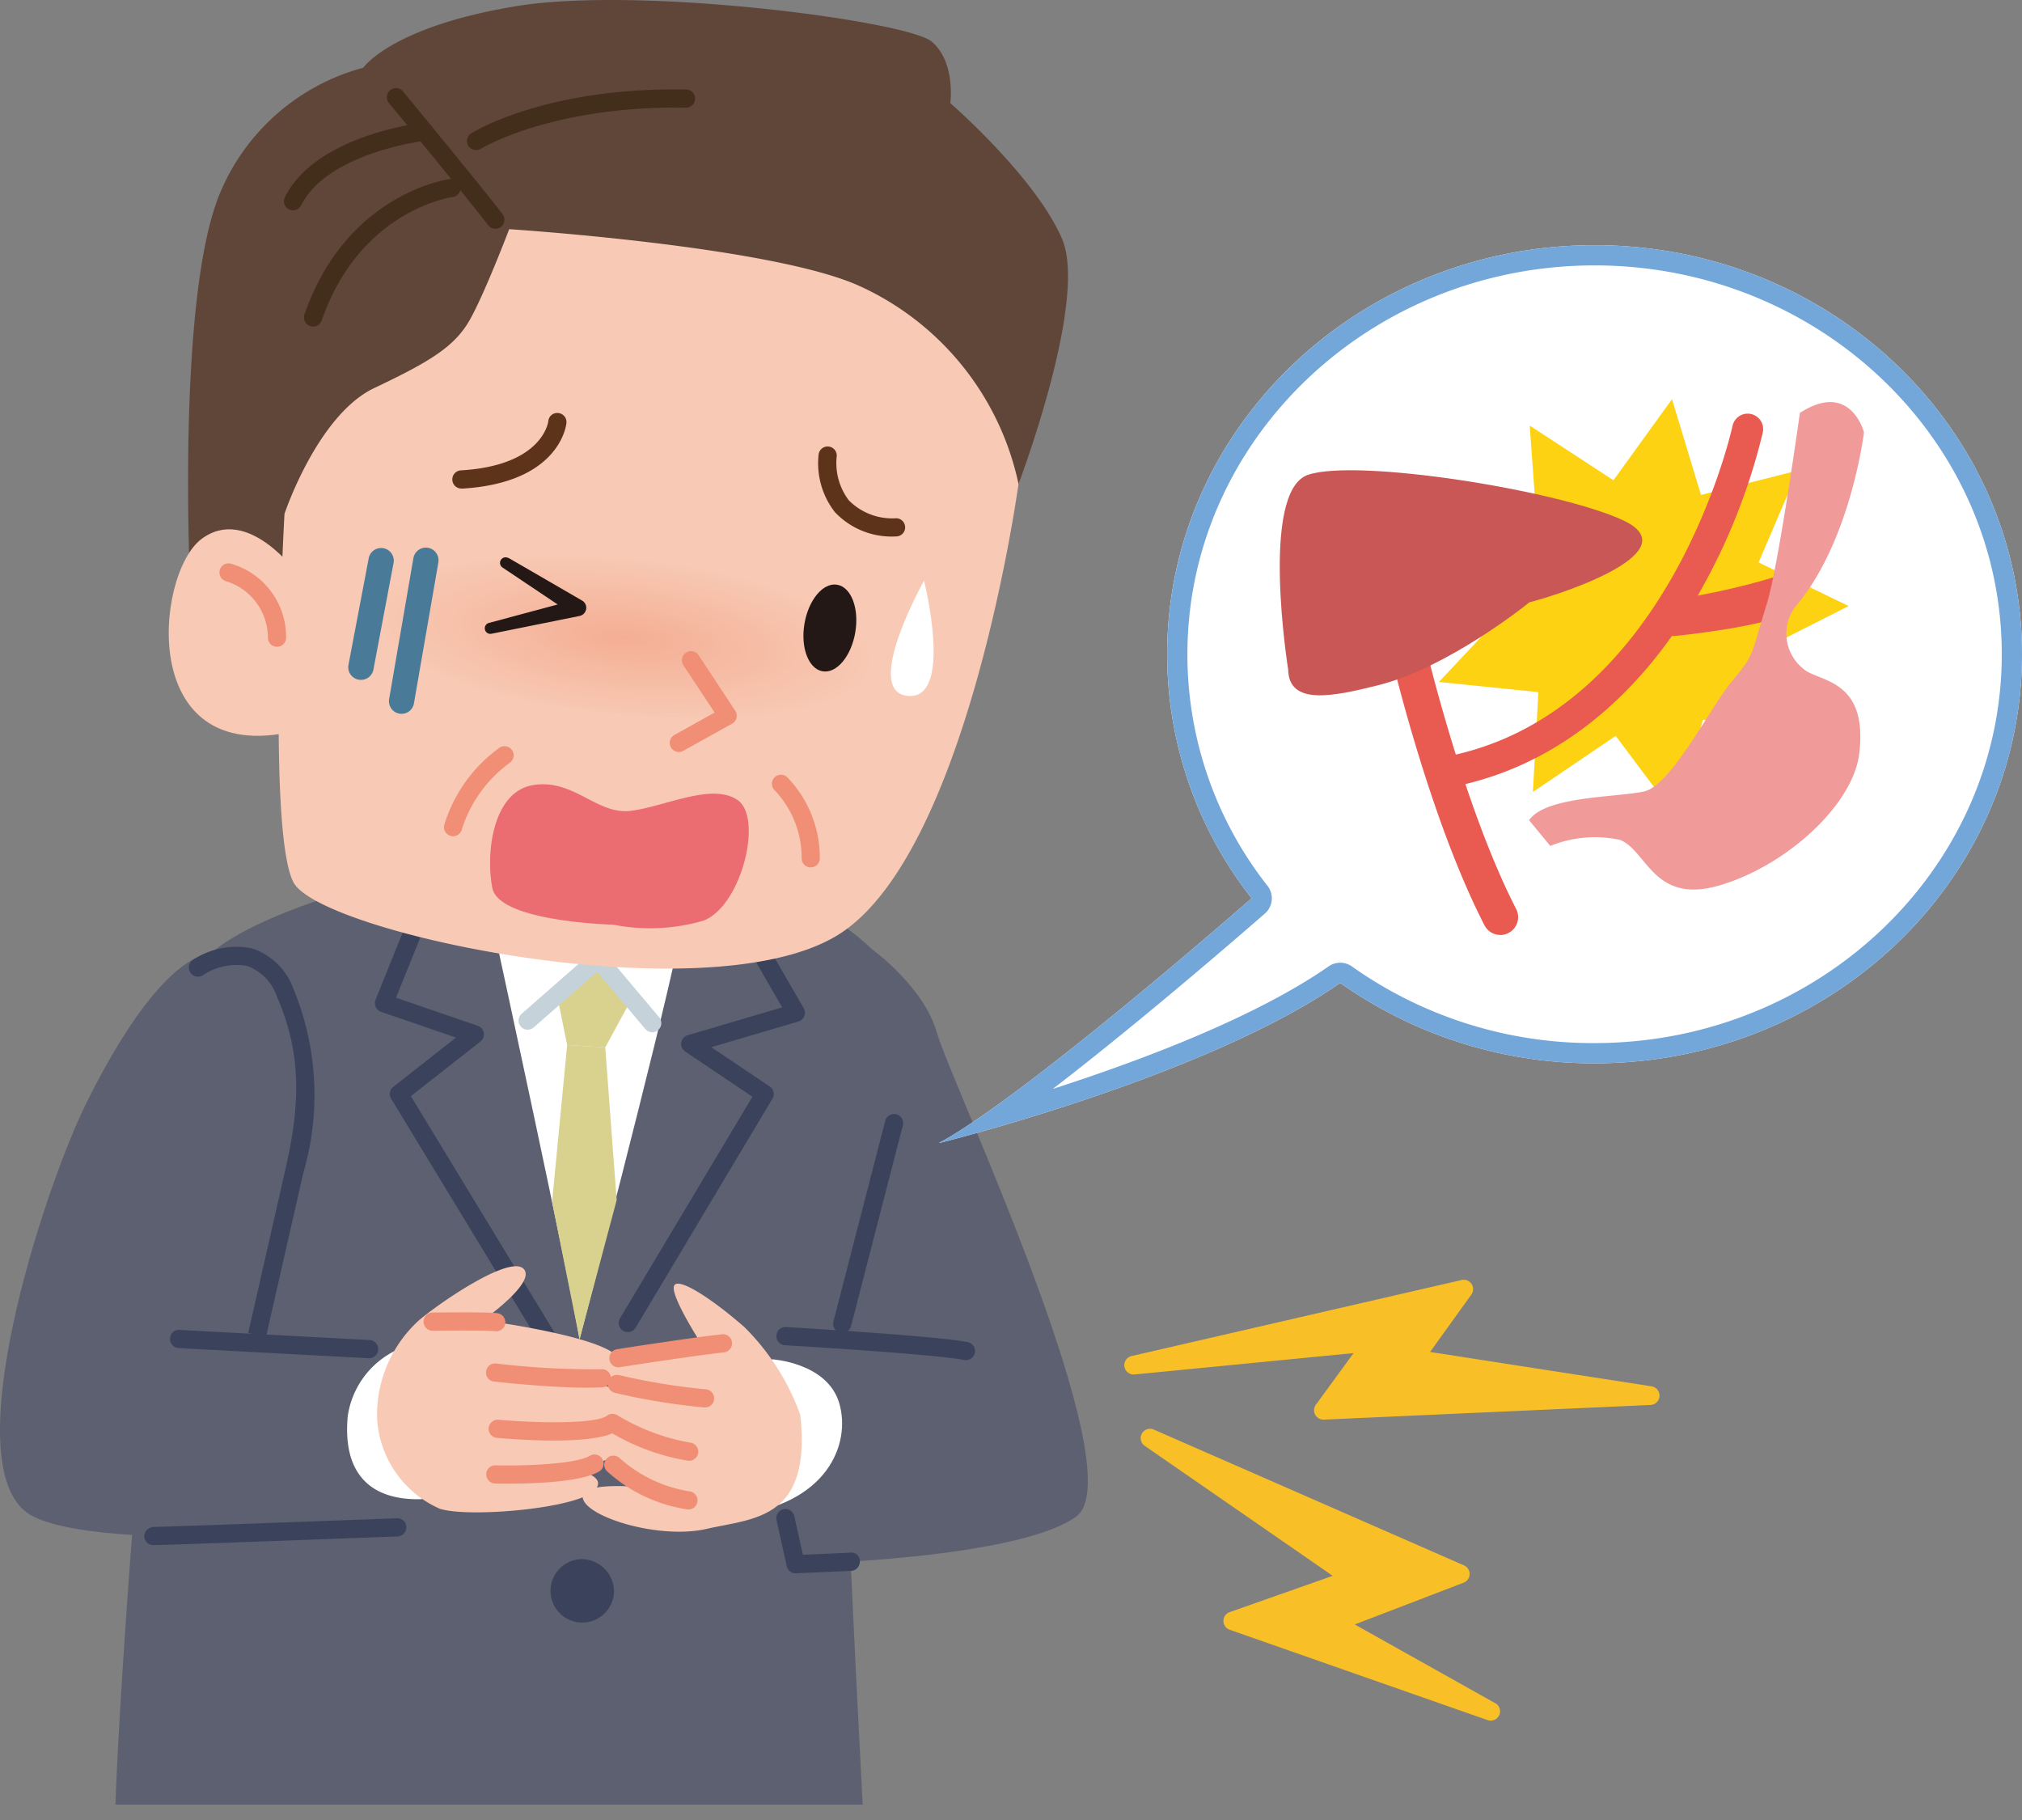
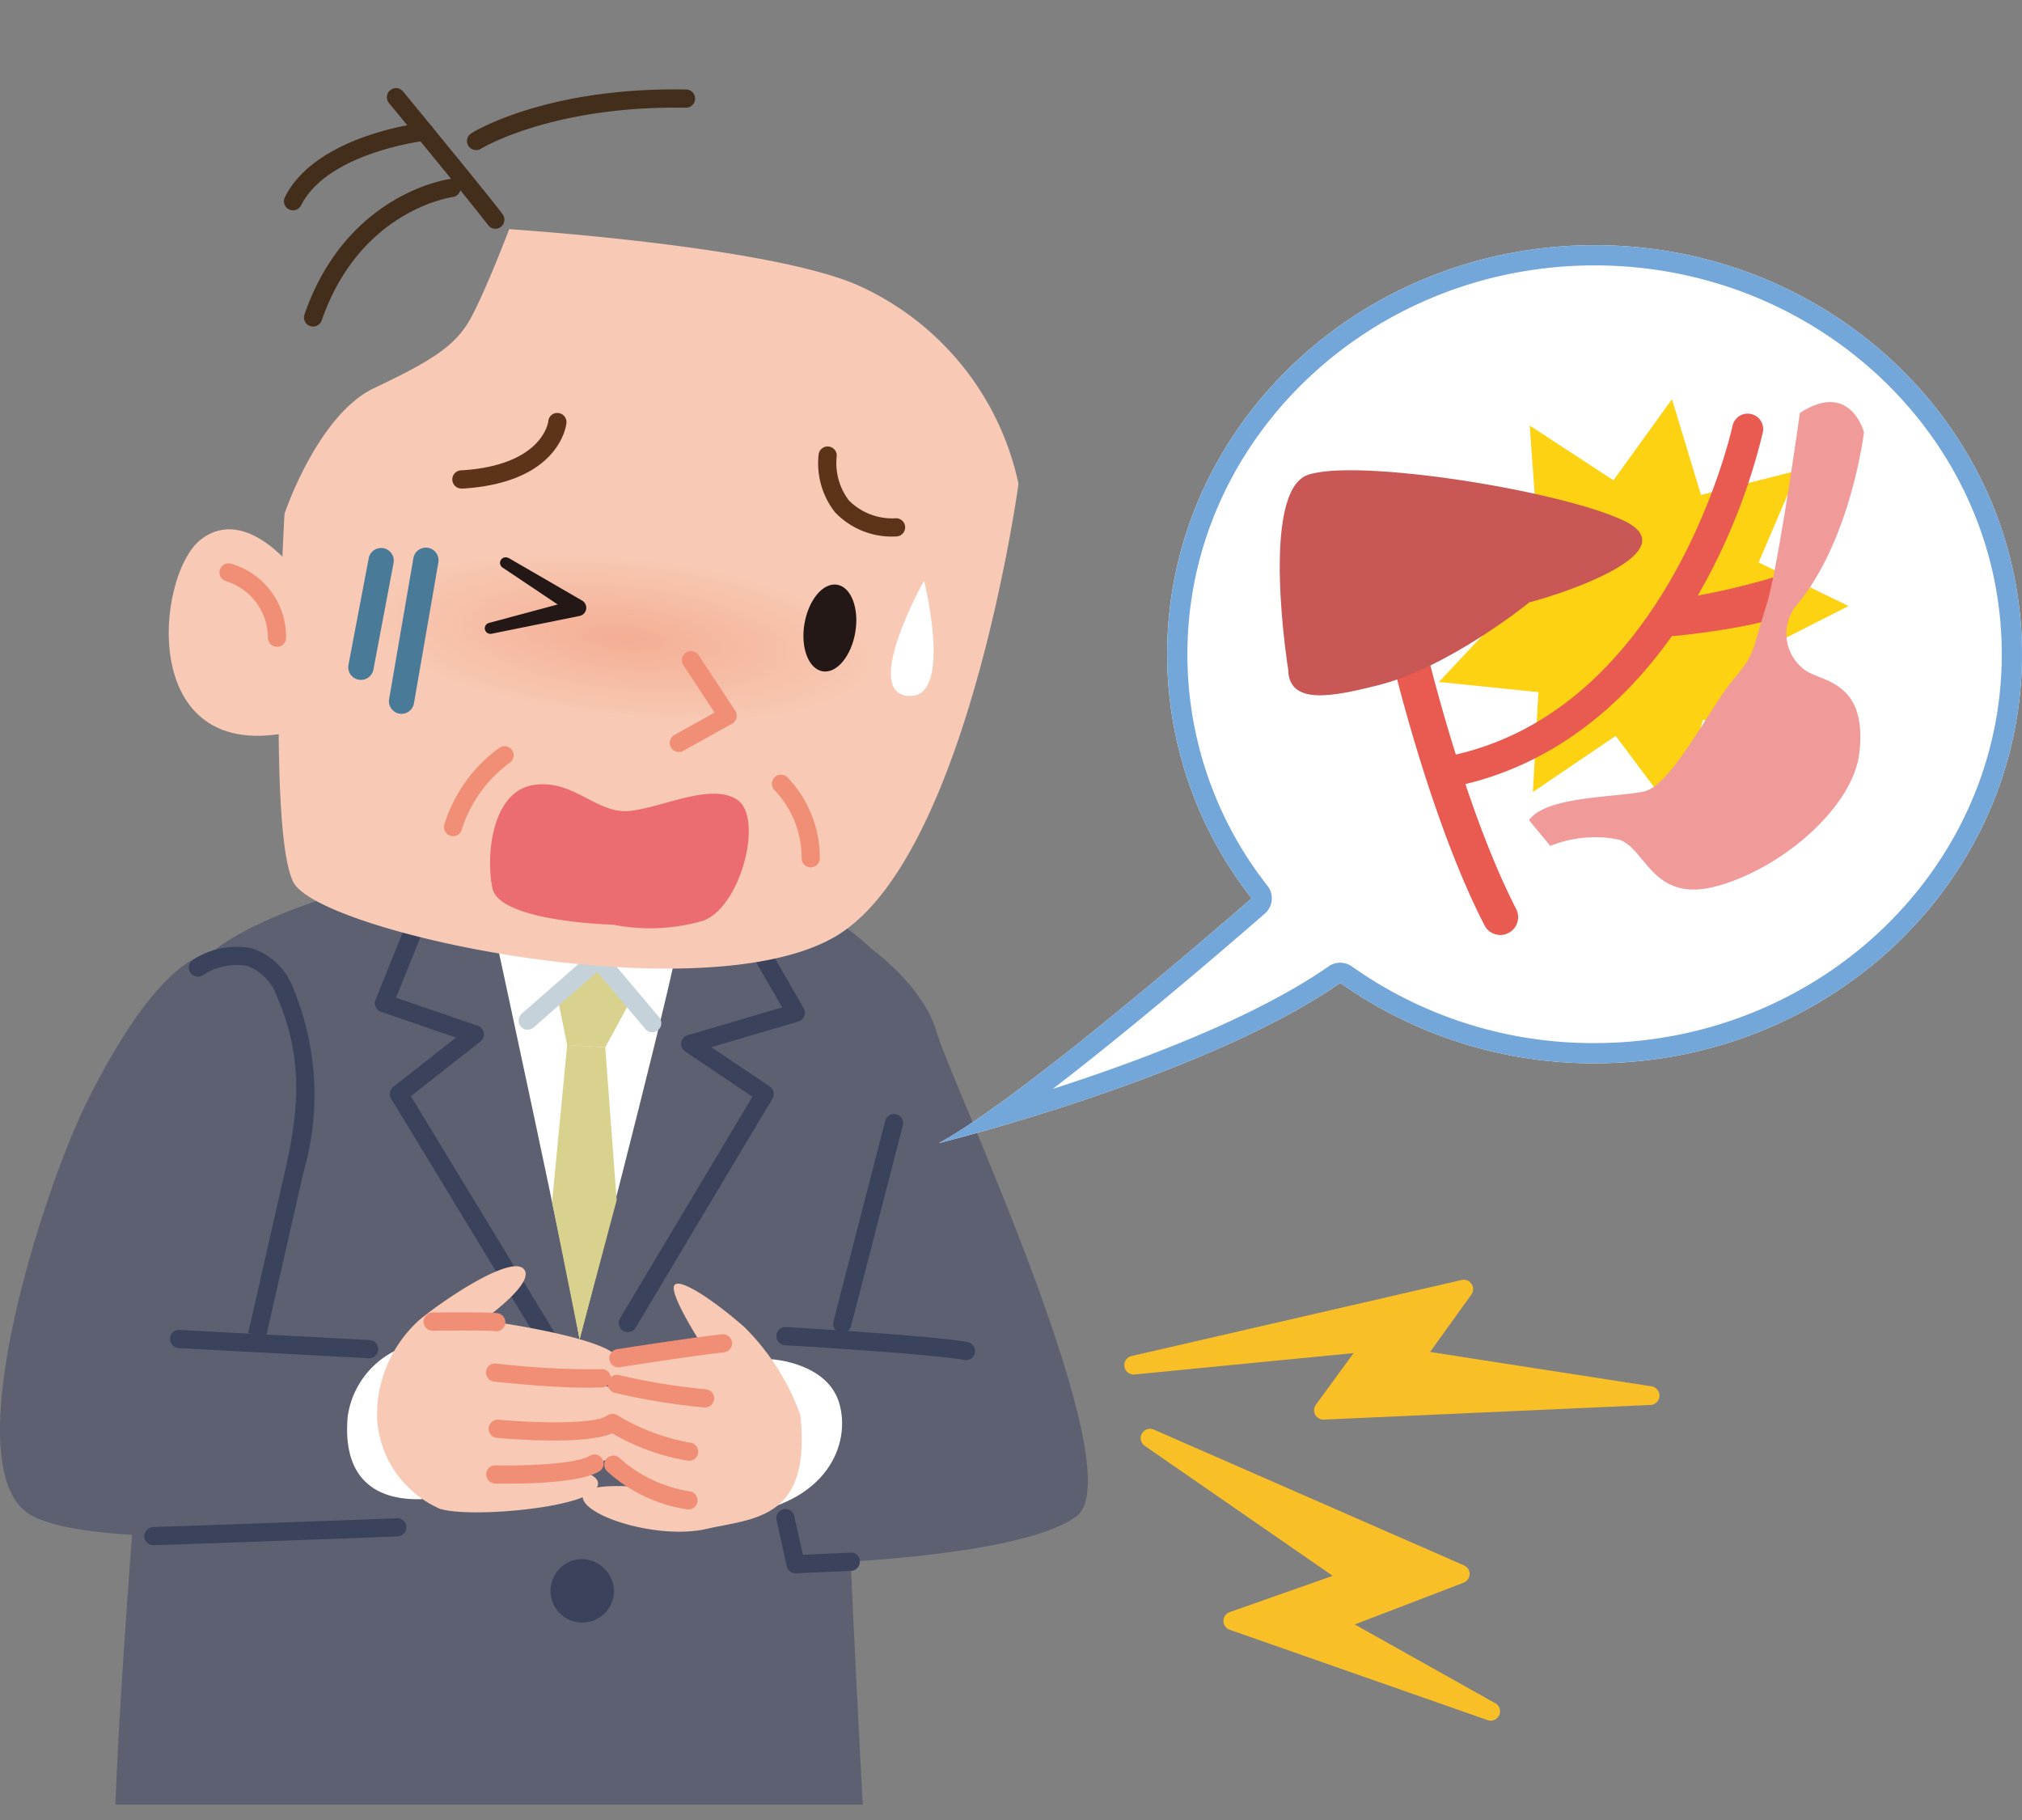
<svg xmlns="http://www.w3.org/2000/svg" id="レイヤー_1" data-name="レイヤー 1" width="100" height="90" viewBox="0 0 100 90">
  <rect x="0" y="0" width="100" height="90" fill="#808080" stroke="none" />
  <defs>
    <style>.cls-1{fill:none;}.cls-2{fill:#5c6070;}.cls-3{fill:#3b425b;}.cls-4{fill:#fff;}.cls-5{fill:#f8cab5;}.cls-6{fill:#d9d28e;}.cls-7{fill:#c5d2d9;}.cls-8{fill:#604539;}.cls-9{clip-path:url(#clip-path);}.cls-10{fill:url(#名称未設定グラデーション_6);}.cls-11{fill:#f08f75;}.cls-12{fill:#432d1b;}.cls-13{fill:#5d341a;}.cls-14{fill:#231815;}.cls-15{fill:#eb6d71;}.cls-16{fill:#497a98;}.cls-17{fill:#73a6d9;}.cls-18{fill:#f9bf27;}.cls-19{fill:#fdd212;}.cls-20{fill:#e95a51;}.cls-21{fill:#f09a99;}.cls-22{fill:#c95755;}</style>
    <clipPath id="clip-path">
      <path class="cls-1" d="M17.3,30.105c-.211,2.127,5.7,4.453,13.194,5.195s13.747-.384,13.958-2.512-5.7-4.454-13.2-5.195c-1.565-.155-3.077-.229-4.49-.229-5.355,0-9.3,1.056-9.466,2.741" />
    </clipPath>
    <radialGradient id="名称未設定グラデーション_6" cx="-94.082" cy="-276.136" r="0.922" gradientTransform="matrix(0, -14.023, 4.469, 0, 1265.081, -1287.678)" gradientUnits="userSpaceOnUse">
      <stop offset="0" stop-color="#f4ae94" />
      <stop offset="1" stop-color="#f8cab5" />
    </radialGradient>
  </defs>
  <path class="cls-2" d="M17.6,43.989c-.277,0-6.428,1.739-7.81,3.857S5.988,80.761,5.711,89.24H42.667s-.829-15.575-.737-16.589,2.011-24.7,1.182-25.719a10.879,10.879,0,0,0-2.934-2.021Z" />
  <path class="cls-3" d="M27.3,67.011a.449.449,0,0,1-.385-.217l-7.57-12.462a.45.45,0,0,1,.107-.587l3.1-2.436-3.707-1.274a.45.45,0,0,1-.271-.594l1.943-4.823a.45.45,0,0,1,.835.336l-1.766,4.384,4.04,1.388a.449.449,0,0,1,.132.779l-3.438,2.7,7.364,12.121a.452.452,0,0,1-.385.684Z" />
  <path class="cls-3" d="M31.049,65.872a.449.449,0,0,1-.385-.681l6.548-10.957-3.331-2.24a.45.45,0,0,1,.123-.8l4.679-1.378-2.462-4.264A.45.45,0,0,1,37,45.1l2.748,4.757a.454.454,0,0,1,.028.392.449.449,0,0,1-.291.265l-4.307,1.27,2.89,1.944a.447.447,0,0,1,.135.6L31.436,65.652A.448.448,0,0,1,31.049,65.872Z" />
  <path class="cls-2" d="M11.656,47.335s-2.583-2.4-7.347,7.131C2.175,58.736-2.485,72.977,1.663,75s20.176.32,20.176.32L20.733,65.278l-8.018.737,1.844-8.109s1.705-10.571-2.9-10.571" />
  <path class="cls-2" d="M43.112,46.932s2.58,1.843,3.225,4.147S56.168,72.884,53.218,75,39.349,77.35,39.349,77.35l.369-11.7,1.935-.184Z" />
  <path class="cls-4" d="M38.176,67.217s2.726.158,3.326,2.158-.561,5.057-5.226,5.561Z" />
  <path class="cls-4" d="M20.386,66.482A4.3,4.3,0,0,0,17.2,70.015c-.269,2.814,1.079,4.2,3.669,4.119Z" />
  <path class="cls-5" d="M18.648,70.13a6.334,6.334,0,0,1,2.085-4.852c1.2-1,4.488-3.205,5.158-2.537s-2.01,2.547-2.01,2.547,6.1.8,6.7,1.876-2.68.938-2.68.938,3.551.4,3.35,1.541-3.283.67-3.283.67,2.813.4,2.479,1.407-3.216.736-3.216.736,3.015.269,2.211,1.207-6.237,1.4-7.681.95a5.2,5.2,0,0,1-3.113-4.483" />
  <path class="cls-5" d="M39.582,69.977a11.632,11.632,0,0,0-2.77-4.354c-1.608-1.407-3.35-2.545-3.484-2.009s1.34,2.813,1.34,2.813-5.808.295-5.762,1.072,4.422,1.675,4.422,1.675-4.289-1.005-4.824.067,4.422,2.345,4.422,2.345-3.819-1.608-4.154-.67,4.154,2.747,4.154,2.747-4.2-.582-4.109.379,3.774,2.1,6.119,1.564,5.2-.436,4.646-5.629" />
  <path class="cls-4" d="M24.551,46.529s3.6,16.615,4.112,19.7c0,0,3.972-15.214,4.8-19.228Z" />
  <polygon class="cls-6" points="27.481 48.871 29.58 47.419 31.241 49.386 29.933 51.795 28.049 51.678 27.481 48.871" />
  <polygon class="cls-6" points="29.933 51.794 30.498 59.346 28.664 66.226 27.304 59.432 28.049 51.677 29.933 51.794" />
  <path class="cls-7" d="M32.261,51.046a.451.451,0,0,1-.344-.16l-2.386-2.827-3.137,2.748a.45.45,0,0,1-.593-.678l3.482-3.05a.43.43,0,0,1,.33-.109.443.443,0,0,1,.31.158L32.6,50.306a.448.448,0,0,1-.054.633A.443.443,0,0,1,32.261,51.046Z" />
  <path class="cls-3" d="M30.362,78.752A1.568,1.568,0,1,1,28.8,77.1a1.611,1.611,0,0,1,1.565,1.652" />
-   <path class="cls-8" d="M9.4,28.783S8.752,15.143,10.78,9.8a10.672,10.672,0,0,1,7.188-6.452S19.351,1.32,25.526.306s19.354.737,20.551,1.75S47,5.1,47,5.1s4.24,3.686,5.53,6.727-2.158,12.1-2.158,12.1L14.651,30.442Z" />
  <path class="cls-5" d="M50.371,23.928S47.852,42.449,41.333,46.3s-25.485-.148-26.818-2.667-.445-18.225-.445-18.225,1.63-4.889,4.445-6.222,4-2.074,4.742-3.408,1.926-4.445,1.926-4.445,12.994.834,17.335,2.815a13.94,13.94,0,0,1,7.853,9.779" />
  <g class="cls-9">
    <rect class="cls-10" x="25.2" y="17.557" width="11.347" height="28.291" transform="translate(-3.712 59.308) rotate(-84.355)" />
  </g>
  <path class="cls-5" d="M14.743,28.414s-2.488-3.5-4.792-1.75-3.226,11.612,4.976,9.4-.184-7.65-.184-7.65" />
  <path class="cls-11" d="M13.7,31.984h-.017a.449.449,0,0,1-.433-.465,2.931,2.931,0,0,0-2.074-2.779.45.45,0,1,1,.256-.863,3.77,3.77,0,0,1,2.717,3.675A.448.448,0,0,1,13.7,31.984Z" />
  <path class="cls-12" d="M24.5,11.312a.449.449,0,0,1-.361-.18c-.7-.934-4.855-5.985-4.9-6.035a.45.45,0,1,1,.694-.573c.172.209,4.214,5.119,4.924,6.069a.45.45,0,0,1-.361.719Z" />
  <path class="cls-13" d="M44.307,26.528H44.3a3.859,3.859,0,0,1-3.014-1.208,3.932,3.932,0,0,1-.8-2.852.45.45,0,0,1,.892.12,3.053,3.053,0,0,0,.6,2.152,3.018,3.018,0,0,0,2.341.888.45.45,0,0,1-.007.9Z" />
  <path class="cls-13" d="M22.833,24.159a.45.45,0,0,1-.027-.9c4.057-.242,4.31-2.412,4.312-2.435a.441.441,0,0,1,.49-.4.449.449,0,0,1,.406.491c-.012.12-.336,2.96-5.154,3.247Z" />
  <path class="cls-14" d="M25.145,27.587,28.79,29.7a.409.409,0,0,1,.149.559.413.413,0,0,1-.273.2l-4.352.879a.275.275,0,0,1-.126-.536l4.288-1.15-.124.756-3.5-2.344a.274.274,0,0,1-.076-.382.277.277,0,0,1,.367-.086" />
  <path class="cls-11" d="M33.572,37.187a.451.451,0,0,1-.219-.844l1.989-1.106L33.8,32.9a.45.45,0,0,1,.752-.5l1.809,2.747a.451.451,0,0,1-.157.641L33.791,37.13A.459.459,0,0,1,33.572,37.187Z" />
  <path class="cls-15" d="M30.313,45.725s-5.628-.135-5.963-1.81,0-4.757,2.009-5.091,3.15,1.473,4.825,1.273,4.02-1.408,5.293-.536.2,5.225-1.675,5.962a9.413,9.413,0,0,1-4.489.2" />
  <path class="cls-11" d="M22.407,41.351a.451.451,0,0,1-.442-.539,7.346,7.346,0,0,1,2.725-3.828.45.45,0,0,1,.526.731,6.536,6.536,0,0,0-2.368,3.273A.452.452,0,0,1,22.407,41.351Z" />
  <path class="cls-11" d="M40.094,42.893a.45.45,0,0,1-.449-.435,4.827,4.827,0,0,0-1.322-3.365.45.45,0,0,1,.594-.676,5.712,5.712,0,0,1,1.627,4.01.45.45,0,0,1-.434.466Z" />
  <path class="cls-4" d="M45.7,28.713s-3.082,5.494-.8,5.7.8-5.695.8-5.695" />
  <path class="cls-16" d="M19.862,35.3a.665.665,0,0,1-.108-.009.626.626,0,0,1-.509-.723l1.2-6.968a.626.626,0,1,1,1.234.214l-1.207,6.968a.624.624,0,0,1-.615.518" />
  <path class="cls-16" d="M17.852,33.62a.6.6,0,0,1-.118-.011.624.624,0,0,1-.5-.731l1.005-5.294a.626.626,0,0,1,1.229.234l-1,5.293a.627.627,0,0,1-.614.509" />
  <path class="cls-14" d="M42.3,31.264c-.2,1.183-.919,2.048-1.615,1.933s-1.1-1.168-.9-2.35.919-2.048,1.614-1.933,1.1,1.168.9,2.35" />
  <path class="cls-3" d="M41.654,65.912a.439.439,0,0,1-.113-.015.447.447,0,0,1-.323-.547l2.566-9.937a.45.45,0,0,1,.871.225l-2.566,9.936A.45.45,0,0,1,41.654,65.912Z" />
  <path class="cls-3" d="M13.154,66.115l-.878-.2,1.844-8.11c.679-2.986.866-5.577-.424-8.521a2.443,2.443,0,0,0-1.469-1.517,2.99,2.99,0,0,0-2.183.451.45.45,0,0,1-.508-.743,3.875,3.875,0,0,1,2.933-.576,3.291,3.291,0,0,1,2.052,2.024A13.749,13.749,0,0,1,15,58.005Z" />
  <path class="cls-3" d="M18.243,67.164h-.024l-9.382-.5a.45.45,0,0,1-.425-.473.43.43,0,0,1,.473-.425l9.382.5a.45.45,0,0,1-.024.9Z" />
  <path class="cls-3" d="M7.588,76.407H7.567a.45.45,0,0,1-.433-.466.489.489,0,0,1,.464-.433h.009c.431,0,7.4-.255,12.018-.428a.431.431,0,0,1,.466.433.449.449,0,0,1-.432.466C18.473,76.022,8.2,76.407,7.588,76.407Z" />
  <path class="cls-11" d="M29.03,68.622c-1.895,0-4.459-.29-4.582-.3a.45.45,0,1,1,.1-.894,40.64,40.64,0,0,0,5.19.28.445.445,0,0,1,.475.424.45.45,0,0,1-.423.475C29.557,68.616,29.3,68.622,29.03,68.622Z" />
  <path class="cls-11" d="M34.055,72.23l-.055,0a10.989,10.989,0,0,1-3.719-1.349c-1.357.58-4.952.29-5.707.222a.451.451,0,0,1-.408-.49.461.461,0,0,1,.489-.407c1.887.171,4.8.222,5.366-.2a.453.453,0,0,1,.507-.023,10.591,10.591,0,0,0,3.58,1.353.45.45,0,0,1-.053.9Z" />
  <path class="cls-11" d="M25.119,73.368c-.317,0-.546,0-.632-.007a.45.45,0,0,1-.438-.462.435.435,0,0,1,.461-.438c1.447.036,4-.06,4.668-.477a.451.451,0,0,1,.478.764C28.776,73.3,26.315,73.368,25.119,73.368Z" />
  <path class="cls-4" d="M78.861,12.124c-11.675,0-21.139,9.056-21.139,20.228A19.567,19.567,0,0,0,61.9,44.422c-3.132,2.723-11.769,10.113-15.474,12.107,0,0,13.157-3.253,19.857-7.922a21.671,21.671,0,0,0,12.581,3.974C90.536,52.581,100,43.524,100,32.352S90.536,12.124,78.861,12.124" />
  <path class="cls-17" d="M78.861,13.124C89.966,13.124,99,21.749,99,32.352S89.966,51.581,78.861,51.581a20.6,20.6,0,0,1-12-3.789,1,1,0,0,0-1.151-.005c-3.646,2.54-9.343,4.676-13.644,6.061,3.823-2.935,8.225-6.7,10.489-8.671a1,1,0,0,0,.133-1.369,18.5,18.5,0,0,1-3.964-11.456c0-10.6,9.034-19.228,20.139-19.228m0-1c-11.675,0-21.139,9.056-21.139,20.228A19.567,19.567,0,0,0,61.9,44.422c-3.132,2.723-11.769,10.113-15.474,12.107,0,0,13.157-3.253,19.857-7.922a21.671,21.671,0,0,0,12.581,3.974C90.536,52.581,100,43.524,100,32.352S90.536,12.124,78.861,12.124Z" />
  <path class="cls-3" d="M47.766,67.259a.467.467,0,0,1-.083-.008c-1.633-.307-8.789-.724-8.861-.728a.45.45,0,0,1-.423-.475.439.439,0,0,1,.475-.423c.3.018,7.286.424,8.975.741a.45.45,0,0,1-.083.893Z" />
  <path class="cls-3" d="M39.349,77.8a.45.45,0,0,1-.439-.353l-.5-2.255A.45.45,0,1,1,39.288,75l.419,1.886,2.345-.106a.42.42,0,0,1,.47.429.45.45,0,0,1-.429.47L39.37,77.8Z" />
  <path class="cls-11" d="M34.859,69.6h-.02a31.872,31.872,0,0,1-4.43-.724.45.45,0,0,1,.205-.877,31.412,31.412,0,0,0,4.265.7.45.45,0,0,1-.02.9Z" />
  <path class="cls-11" d="M34.055,74.645h-.034a7.573,7.573,0,0,1-3.992-1.884.45.45,0,0,1,.612-.66,6.773,6.773,0,0,0,3.446,1.645.451.451,0,0,1-.032.9Z" />
  <path class="cls-11" d="M24.535,65.833a.434.434,0,0,1-.071-.006c-.218-.035-1.745-.04-3.093-.02h0a.451.451,0,0,1-.006-.9c.472-.006,2.841-.031,3.244.032a.45.45,0,0,1-.069.895Z" />
  <path class="cls-11" d="M30.581,67.614a.45.45,0,0,1-.07-.894c.035-.006,3.531-.554,5.193-.74a.45.45,0,0,1,.1.895c-1.641.184-5.117.729-5.152.733A.423.423,0,0,1,30.581,67.614Z" />
  <path class="cls-12" d="M15.483,16.148a.425.425,0,0,1-.147-.025.45.45,0,0,1-.278-.572c2.055-5.936,7-6.675,7.212-6.7a.457.457,0,0,1,.506.384.45.45,0,0,1-.383.507c-.188.028-4.617.711-6.484,6.108A.452.452,0,0,1,15.483,16.148Z" />
  <path class="cls-12" d="M14.489,10.4a.44.44,0,0,1-.2-.048.449.449,0,0,1-.2-.6C15.615,6.7,20.724,6.09,20.941,6.065a.45.45,0,0,1,.1.895c-.048,0-4.841.579-6.15,3.195A.45.45,0,0,1,14.489,10.4Z" />
  <path class="cls-12" d="M23.546,7.423a.45.45,0,0,1-.239-.831C23.456,6.5,27.04,4.3,33.934,4.426a.45.45,0,0,1-.015.9c-6.613-.112-10.1,2.008-10.136,2.029A.448.448,0,0,1,23.546,7.423Z" />
  <path class="cls-18" d="M73.95,84.225,67,80.33l5.384-2.065a.462.462,0,0,0,.02-.855L57.046,70.686a.463.463,0,0,0-.449.8l9.314,6.44-5.094,1.794a.462.462,0,0,0,0,.873l12.753,4.468a.488.488,0,0,0,.154.026.463.463,0,0,0,.225-.867" />
  <path class="cls-18" d="M81.681,68.555l-10.955-1.7,2.041-2.837a.46.46,0,0,0,.009-.527.466.466,0,0,0-.489-.194L55.965,67.056a.463.463,0,0,0,.15.912l10.827-1.056-1.864,2.552a.463.463,0,0,0,.374.737h.02l16.158-.725a.463.463,0,0,0,.051-.92" />
  <polygon class="cls-19" points="79.794 23.75 82.69 19.74 84.124 24.475 88.919 23.266 86.974 27.813 91.425 29.969 87.013 32.203 89.036 36.715 84.22 35.59 82.87 40.348 79.905 36.389 75.811 39.166 76.083 34.227 71.163 33.724 74.547 30.116 71.1 26.568 76.011 25.978 75.653 21.045 79.794 23.75" />
  <path class="cls-20" d="M71.75,38.913A.765.765,0,0,1,71.6,37.4c10.972-2.194,14.053-16.2,14.083-16.336a.764.764,0,0,1,1.5.315,30.329,30.329,0,0,1-3.069,7.81C81.1,34.546,76.873,37.9,71.9,38.9a.7.7,0,0,1-.151.016" />
  <path class="cls-20" d="M74.2,46.234a.879.879,0,0,1-.785-.48c-2.715-5.279-4.566-13.127-4.644-13.46a.882.882,0,0,1,1.718-.4c.018.08,1.88,7.972,4.494,13.056a.881.881,0,0,1-.38,1.187.871.871,0,0,1-.4.1" />
  <path class="cls-20" d="M88.287,30.374c-.041.034.05-.025,0,0-1.206.621-5.048,1.04-5.467,1.075a.982.982,0,0,1-1.01-.807.778.778,0,0,1,.689-.951,35.764,35.764,0,0,0,6.442-1.531c.408-.21-.756.689-.506,1.128a.854.854,0,0,1-.148,1.086" />
  <path class="cls-21" d="M89.015,20.42s-1.056,7.567-1.633,9.427c-.815,2.622-.571,2.452-1.694,3.8s-3.025,5.189-4.373,5.489-4.869.225-5.693,1.423l1.049,1.273a5.878,5.878,0,0,1,3.445-.3c1.349.524,1.648,3.22,4.944,2.246s6.585-3.972,6.891-6.516c.449-3.745-2.054-3.531-2.771-4.195a2.219,2.219,0,0,1-.26-3.222c2.631-3.208,3.265-8.467,3.265-8.467s-.663-2.58-3.17-.958" />
  <path class="cls-22" d="M63.709,33.114s-1.419-8.81.978-9.633,12.359.748,15.58,2.246-2.606,3.532-4.628,4.058c0,0-3.963,3.223-7.507,4.107-2.172.542-4.391,1.019-4.423-.778" />
</svg>